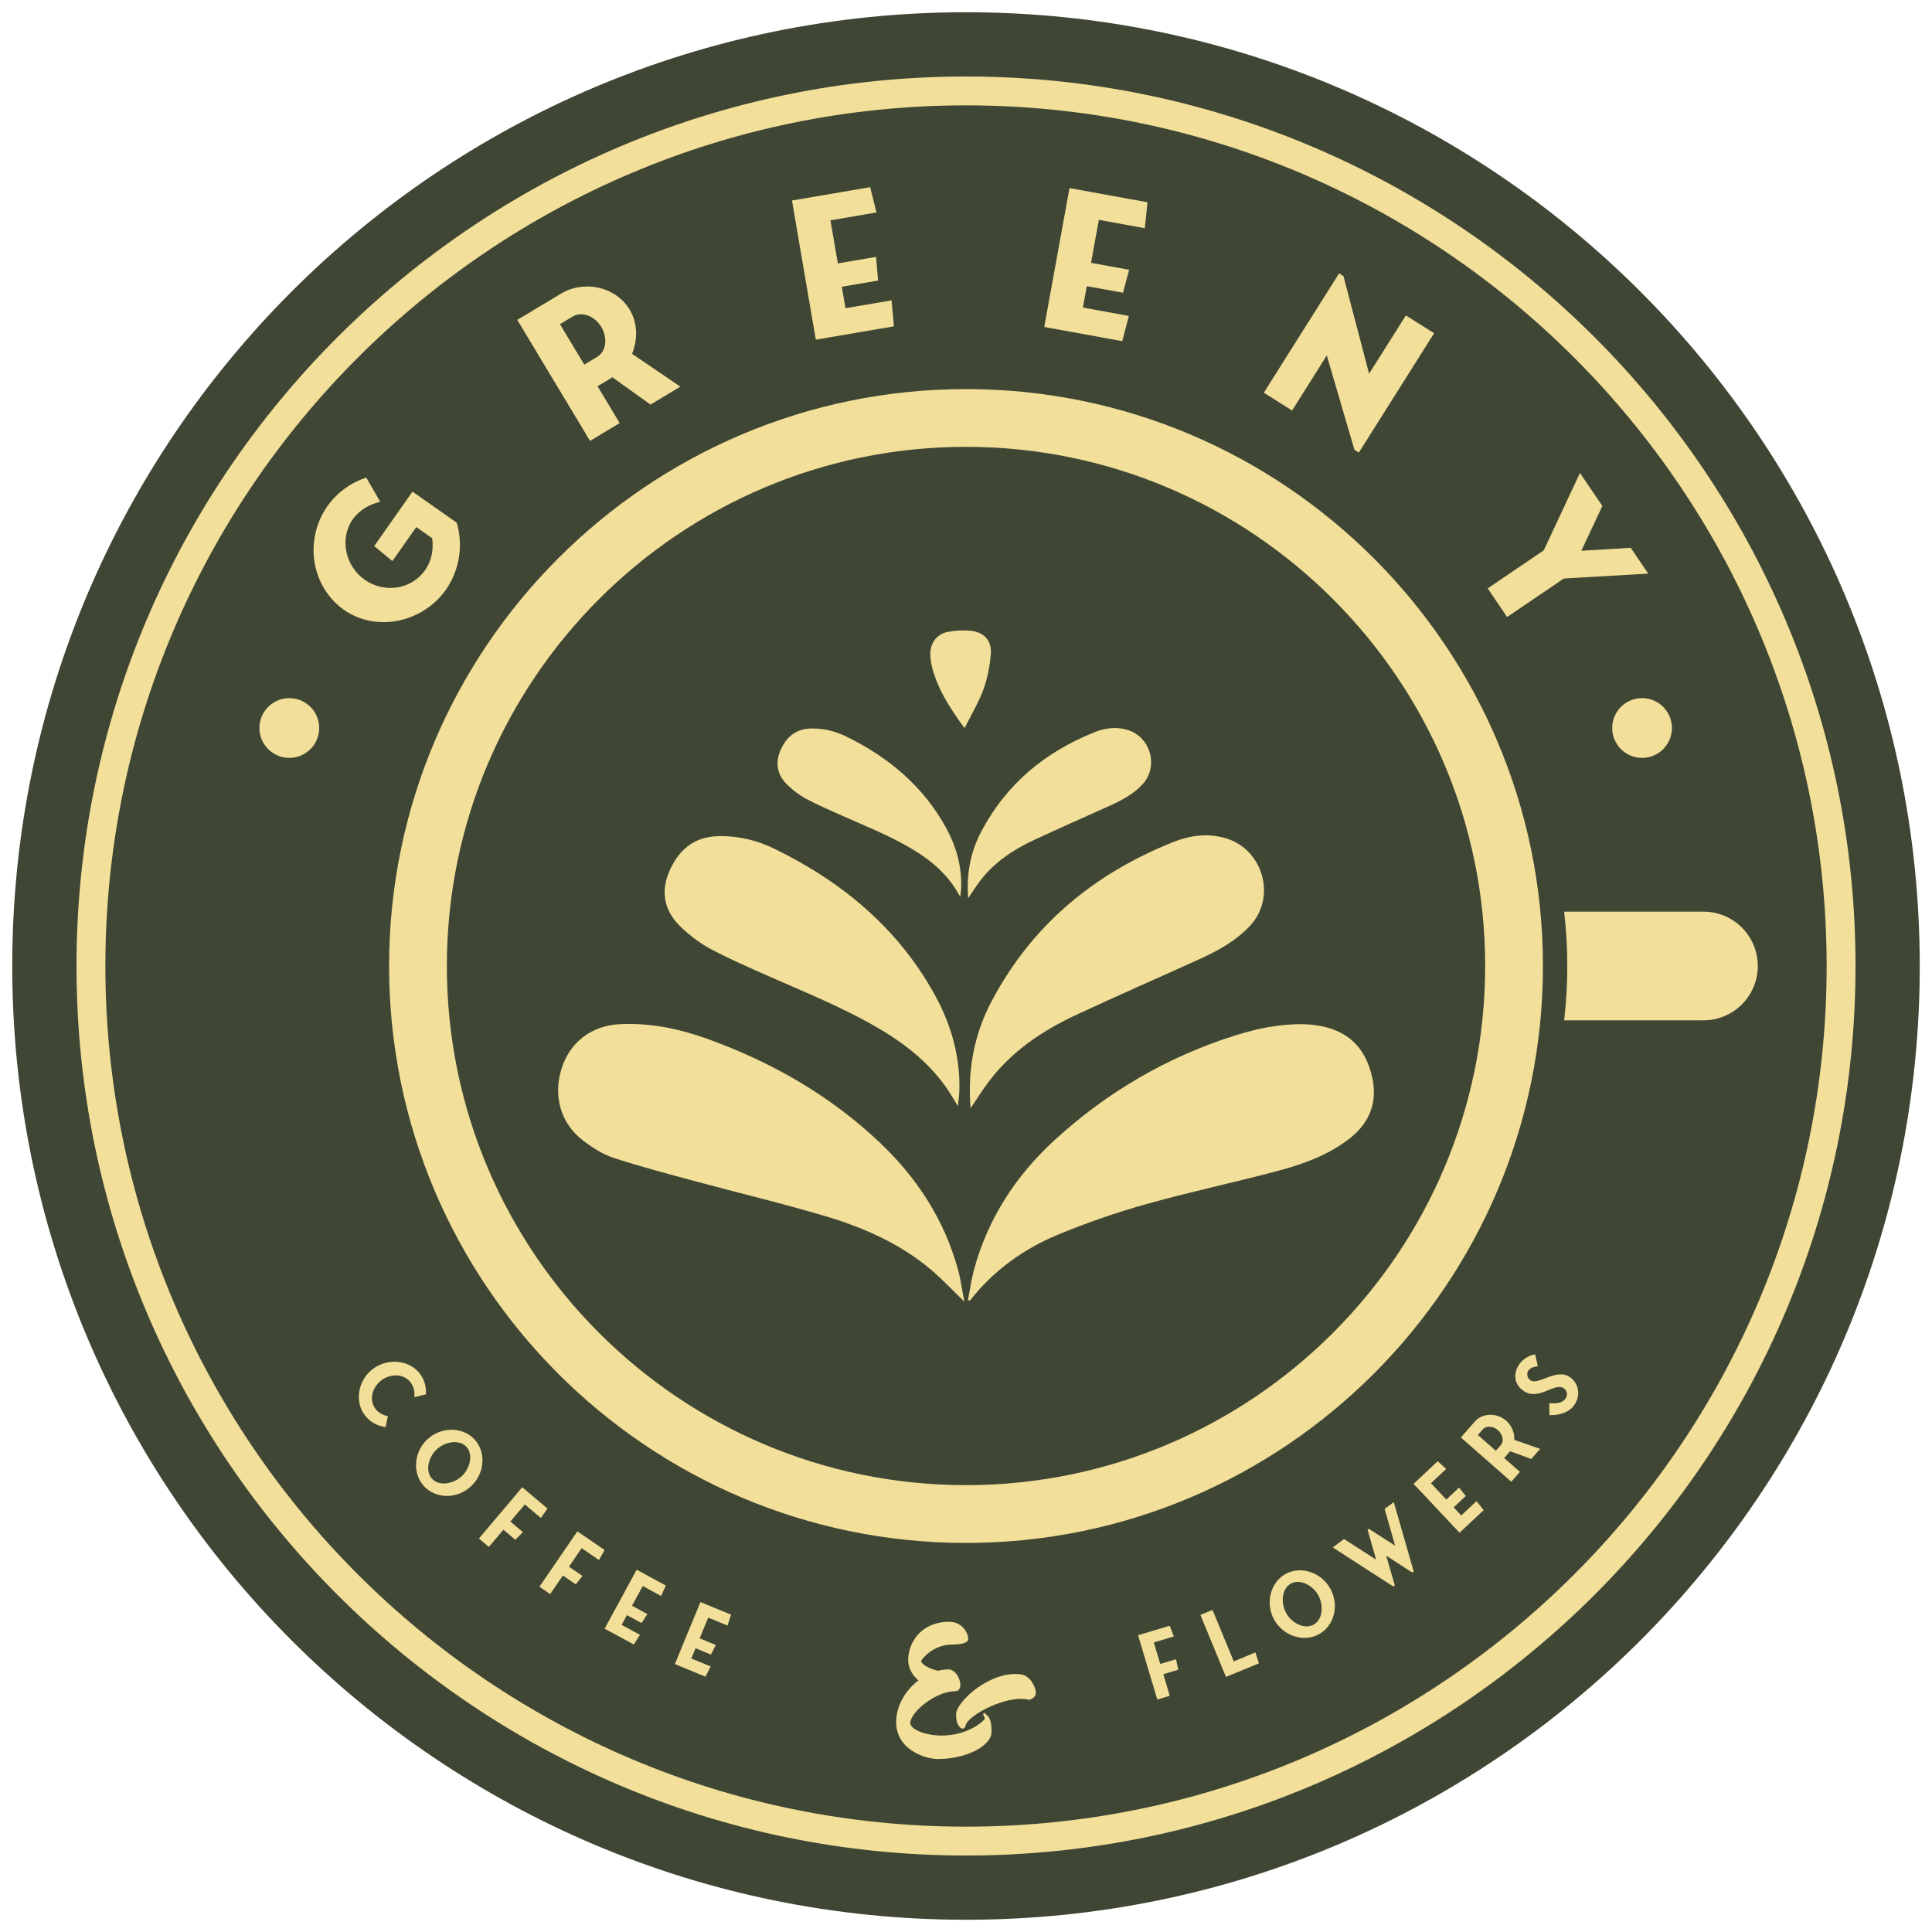
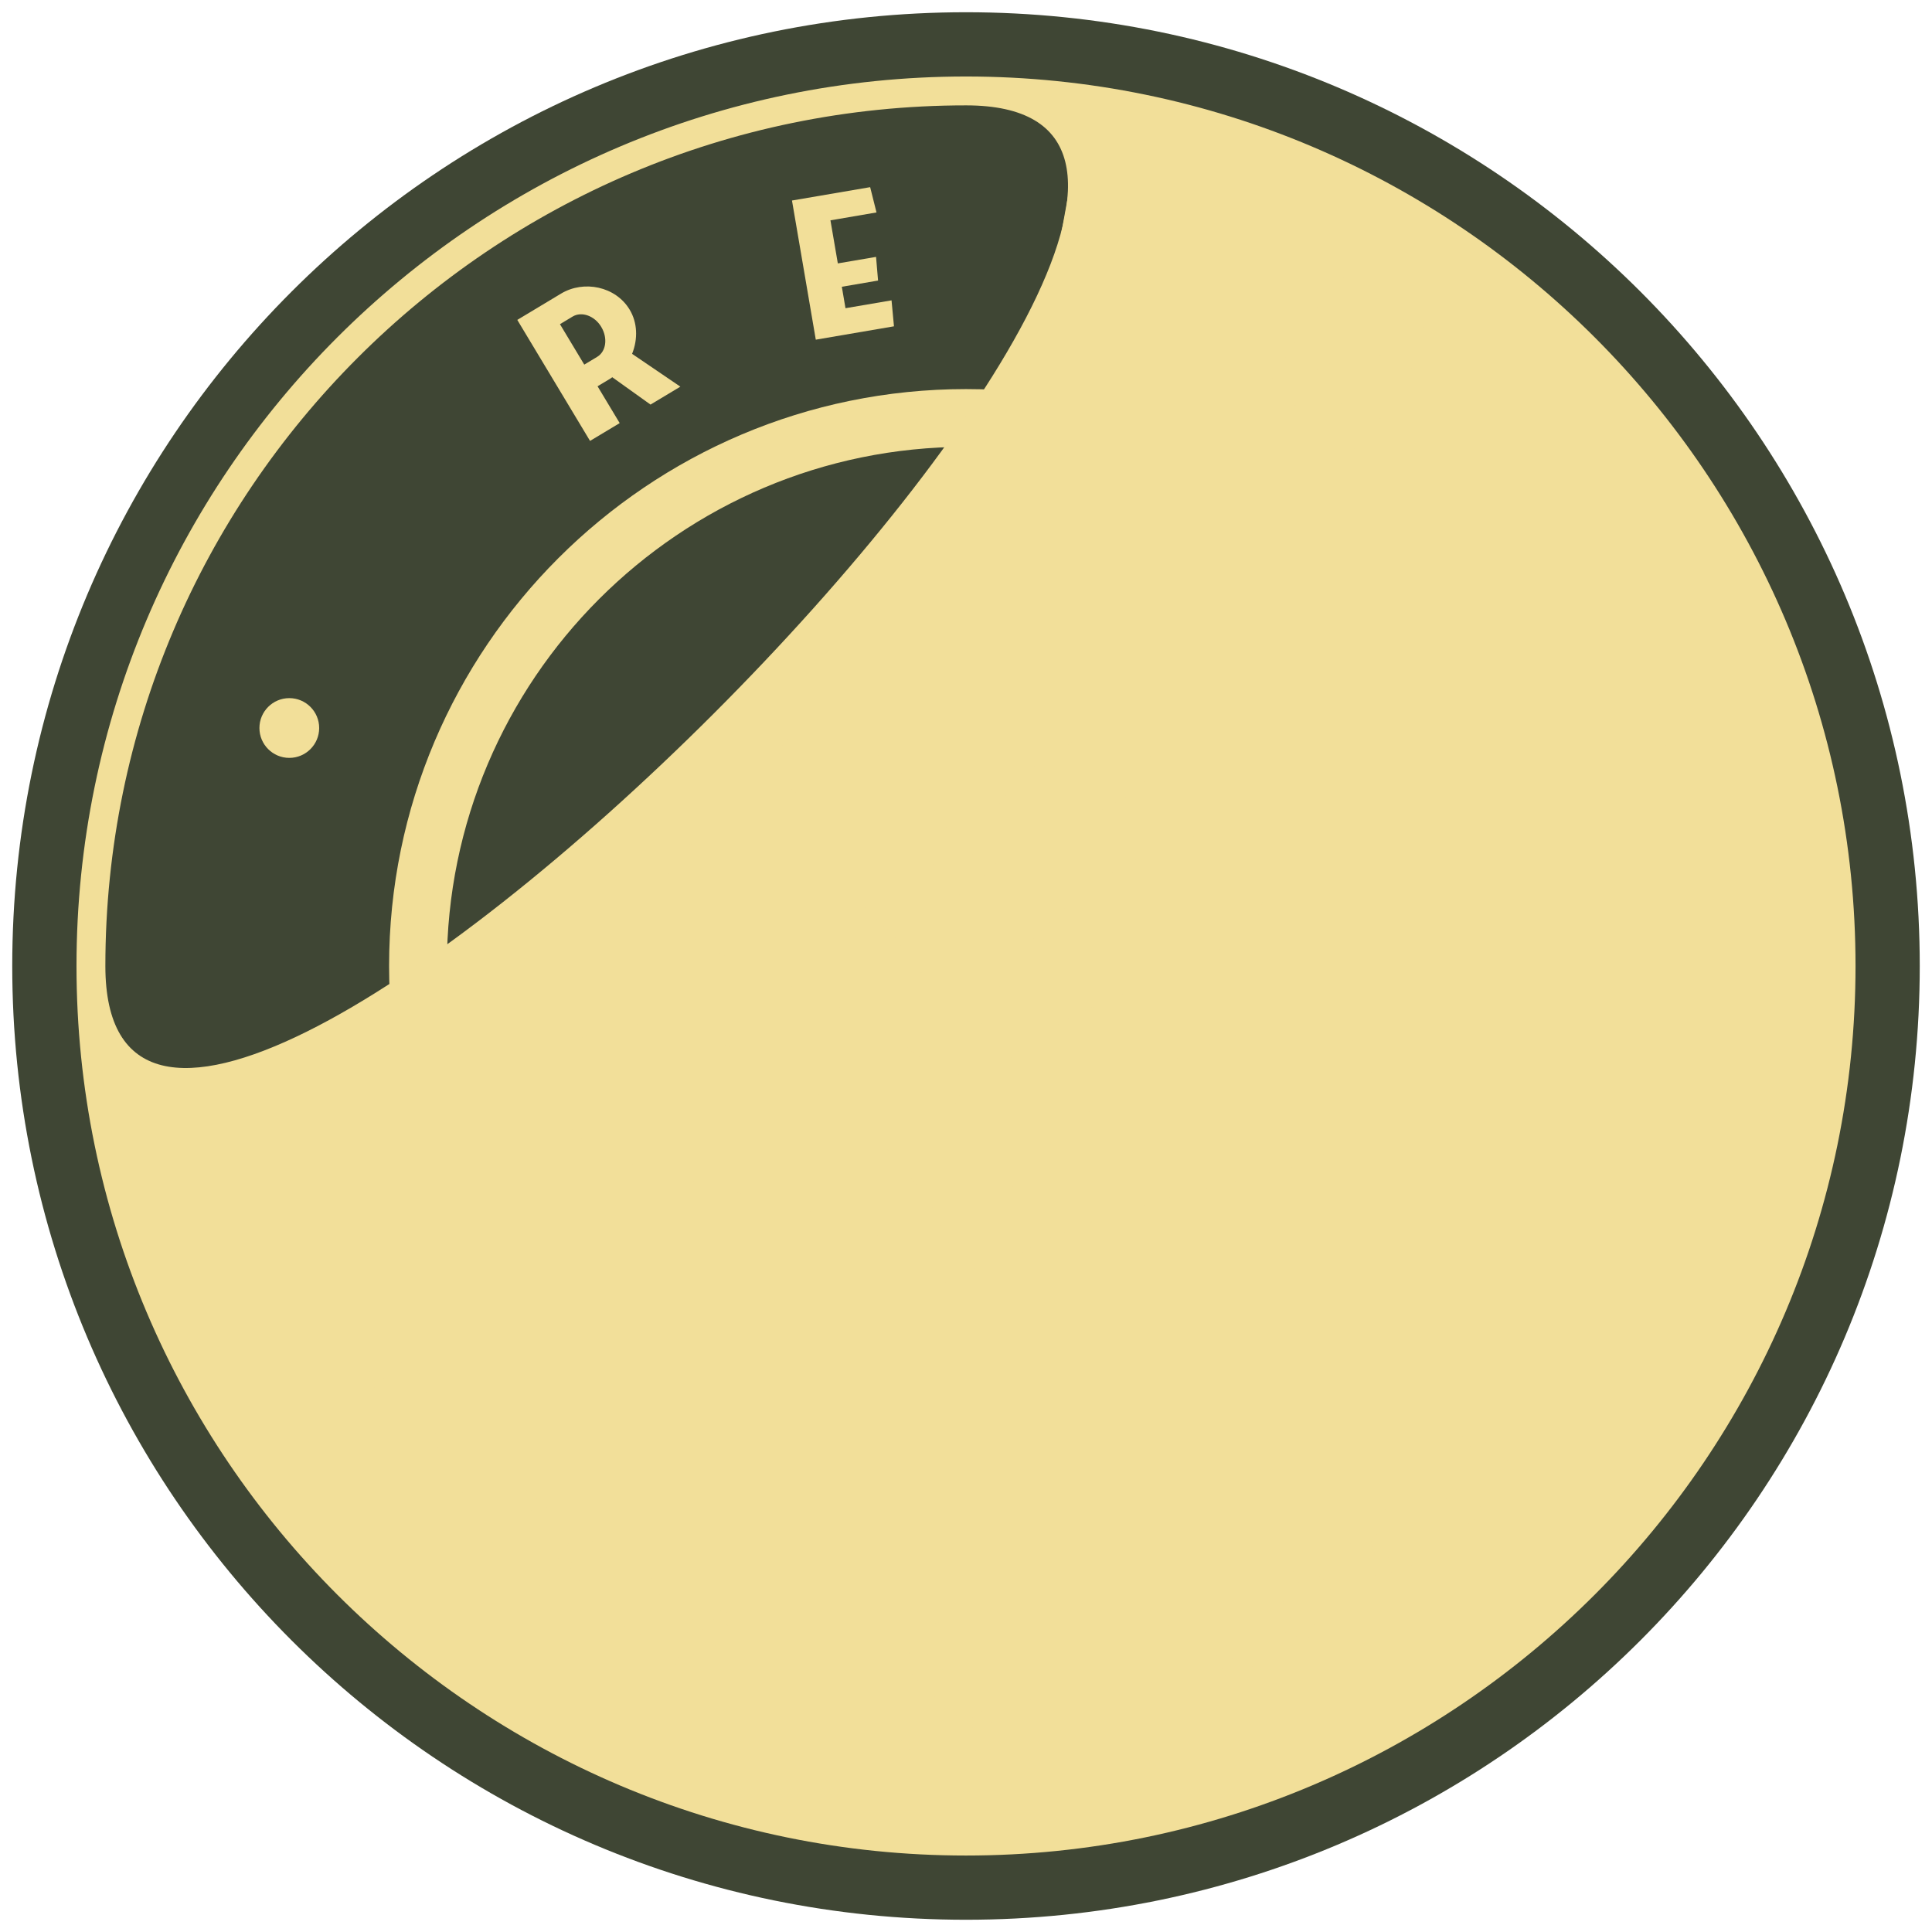
<svg xmlns="http://www.w3.org/2000/svg" id="Layer_1" data-name="Layer 1" viewBox="0 0 850.39 850.39">
  <defs>
    <style>
      .cls-1 {
        fill: #f2df99;
      }

      .cls-2 {
        fill: #3f4634;
      }

      .cls-3 {
        clip-path: url(#clippath);
      }

      .cls-4 {
        fill: none;
      }
    </style>
    <clipPath id="clippath">
      <rect class="cls-4" width="850.39" height="850.39" />
    </clipPath>
  </defs>
  <g class="cls-3">
    <g>
      <path class="cls-2" d="M845,425.2c0,231.85-187.95,419.8-419.8,419.8S5.39,657.05,5.39,425.2,193.35,5.39,425.2,5.39s419.8,187.95,419.8,419.8" />
      <path class="cls-1" d="M425.2,679.14c-140.03,0-253.94-113.92-253.94-253.94s113.92-253.94,253.94-253.94,253.94,113.92,253.94,253.94-113.92,253.94-253.94,253.94m0-482.46c-126,0-228.51,102.51-228.51,228.51s102.51,228.51,228.51,228.51,228.51-102.51,228.51-228.51-102.51-228.51-228.51-228.51" />
-       <path class="cls-1" d="M425.2,816.73c-215.89,0-391.53-175.64-391.53-391.53S209.31,33.67,425.2,33.67s391.53,175.64,391.53,391.53-175.64,391.53-391.53,391.53m0-770.35C216.31,46.38,46.38,216.32,46.38,425.2s169.94,378.82,378.82,378.82,378.82-169.94,378.82-378.82S634.08,46.38,425.2,46.38" />
-       <path class="cls-1" d="M181.56,216.39l19.49,13.69c2.83,9.69,1.41,20.56-4.81,29.55-10.03,14.13-30.22,18.97-44.84,8.81-14.01-9.84-17.9-30.11-7.44-45.43,4.43-6.3,10.58-10.64,17.27-12.78l6.12,10.61c-4.51,1.11-9.12,3.54-12.04,7.69-5.94,8.45-3.47,20.56,5.27,26.7,8.18,5.75,20.22,4.69,26.56-4.33,2.87-4.08,3.72-8.83,3.09-13.98l-7-4.92-10.52,14.96-8.01-6.59,16.86-23.98Z" />
+       <path class="cls-1" d="M425.2,816.73c-215.89,0-391.53-175.64-391.53-391.53S209.31,33.67,425.2,33.67s391.53,175.64,391.53,391.53-175.64,391.53-391.53,391.53m0-770.35C216.31,46.38,46.38,216.32,46.38,425.2S634.08,46.38,425.2,46.38" />
      <path class="cls-1" d="M286.33,178.08l-16.83-12.04c-.56,.43-1.08,.75-1.68,1.11l-4.8,2.88,9.74,16.2-13.05,7.84-32.02-53.26,19.27-11.58c10.05-6.04,24.03-3.17,30.19,7.08,3.41,5.67,3.72,12.8,1.07,19.44l21.24,14.44-13.12,7.89Zm-23.46-21.02c3.9-2.34,4.77-8.21,1.75-13.22-2.88-4.79-8.55-6.93-12.6-4.49l-5.55,3.34,10.7,17.8,5.7-3.43Z" />
      <polygon class="cls-1" points="372.15 135.66 392.42 132.2 393.49 143.63 359.08 149.51 348.6 88.26 383.01 82.38 385.8 93.51 365.53 96.98 368.78 115.94 385.6 113.07 386.49 123.49 370.54 126.22 372.15 135.66" />
      <polygon class="cls-1" points="476.65 135.38 496.88 139.06 493.97 150.16 459.63 143.92 470.75 82.79 505.09 89.03 503.9 100.45 483.67 96.77 480.23 115.7 497.02 118.75 494.29 128.85 478.37 125.96 476.65 135.38" />
      <polygon class="cls-1" points="598.1 199.22 596.18 198.01 584 156.46 568.72 180.69 556.28 172.86 589.42 120.31 591.34 121.52 602.62 164.5 618.81 138.83 631.24 146.67 598.1 199.22" />
-       <polygon class="cls-1" points="688.34 254.64 663.37 271.58 654.82 258.99 679.51 242.23 695.43 208.17 705.3 222.72 696.04 242.43 717.78 241.11 725.49 252.48 688.34 254.64" />
      <path class="cls-1" d="M436.43,762.33c0,6.14-11.13,11.92-23.55,11.92-5.71,0-18.42-4.12-18.42-16.26,0-7.15,4.05-14.01,9.83-18.35-2.53-2.09-4.55-5.2-4.55-9.03,0-6.86,5.06-16.76,18.13-16.76,5.42,0,8.31,4.7,8.31,7.51,0,1.81-2.89,2.53-7.3,2.53-8.09,0-13.44,6.5-13.44,7.37,0,.58,2.1,2.96,7.44,4.12,1.52-.36,3.11-.58,4.62-.58,4.55,0,7.51,9.61,2.89,9.61-8.53,0-19.72,9.25-19.72,14.02,0,2.6,6.29,5.49,13.73,5.49,12.07,0,18.86-6.72,19-7.3,.15-.65-.58-1.73-.58-1.73,0,0-.22-1.73,1.09-.43,1.3,1.3,2.53,1.95,2.53,7.87m19.51-17.27c0,2.46-2.89,3.18-3.18,3.11-9.32-2.53-27.82,7.22-27.82,11.78-.29,.87-1.23,.94-1.37,.94s-2.75-.58-2.75-6.29,15.6-19.72,28.83-17.56c3.76,.58,6.28,5.56,6.28,8.02" />
      <path class="cls-1" d="M140.49,320.44c0,7.26-5.89,13.15-13.15,13.15s-13.15-5.89-13.15-13.15,5.89-13.15,13.15-13.15,13.15,5.89,13.15,13.15" />
      <path class="cls-1" d="M735.92,320.44c0,7.26-5.89,13.15-13.15,13.15s-13.15-5.89-13.15-13.15,5.89-13.15,13.15-13.15,13.15,5.89,13.15,13.15" />
      <path class="cls-1" d="M169.74,628.16c-3.63-.46-7.05-2.33-9.3-5.42-4.38-5.99-2.93-15.36,3.91-20.35,6.45-4.71,15.99-3.88,20.61,2.45,1.92,2.64,2.74,5.8,2.5,8.89l-5.11,1.27c.32-2.23-.16-4.52-1.55-6.43-2.77-3.78-8.49-4.24-12.79-1.11-4.07,2.97-5.76,8.52-2.84,12.51,1.3,1.79,3.29,2.94,5.56,3.37l-.99,4.8Z" />
      <path class="cls-1" d="M188.08,633.56c6.03-5.65,15.5-5.63,20.73-.05,5.26,5.61,4.58,15.02-1.42,20.64-6.15,5.76-15.45,5.68-20.71,.08-5.23-5.58-4.61-15.05,1.4-20.67m2.13,17.37c3.28,3.5,9.54,2.11,13.05-1.17,3.65-3.42,5.15-9.6,2.02-12.93-3.23-3.45-9.48-2.22-13.07,1.14-3.74,3.5-5.15,9.6-1.99,12.96" />
      <polygon class="cls-1" points="224.63 669.72 230.16 674.39 226.83 677.75 221.59 673.32 215.18 680.89 210.8 677.19 229.88 654.62 240.99 664.02 238.06 668.14 231.01 662.18 224.63 669.72" />
      <polygon class="cls-1" points="250.44 689.59 256.4 693.68 253.42 697.36 247.77 693.48 242.16 701.65 237.43 698.41 254.14 674.04 266.14 682.27 263.63 686.66 256.02 681.44 250.44 689.59" />
      <polygon class="cls-1" points="273.62 715.21 281.69 719.59 278.96 723.84 266.14 716.87 280.24 690.92 293.06 697.89 290.98 702.49 282.91 698.1 278.2 706.78 284.95 710.45 282.37 714.41 275.95 710.92 273.62 715.21" />
      <polygon class="cls-1" points="304.3 730.01 312.8 733.51 310.53 738.02 297.05 732.46 308.3 705.16 321.79 710.71 320.22 715.51 311.72 712.01 307.96 721.14 315.07 724.07 312.92 728.28 306.16 725.5 304.3 730.01" />
      <polygon class="cls-1" points="510.69 732.4 517.63 730.33 518.62 734.96 512.04 736.92 514.89 746.42 509.39 748.06 500.93 719.76 514.87 715.59 516.7 720.3 507.86 722.94 510.69 732.4" />
      <polygon class="cls-1" points="552.57 727.33 554.15 732.13 539.62 738.12 528.37 710.82 533.7 708.61 543.04 731.26 552.57 727.33" />
      <path class="cls-1" d="M560.84,712.93c-4.01-7.23-1.69-16.4,5-20.12,6.72-3.73,15.69-.78,19.69,6.41,4.09,7.37,1.75,16.37-4.97,20.1-6.69,3.71-15.73,.8-19.72-6.39m17.37,2.16c4.2-2.33,4.37-8.74,2.04-12.94-2.43-4.37-8.06-7.33-12.06-5.11-4.13,2.29-4.46,8.66-2.07,12.96,2.48,4.48,8.06,7.33,12.09,5.09" />
      <polygon class="cls-1" points="613.28 698.33 586.63 681.11 591.6 677.42 605.73 686.52 601.95 673.31 602.49 672.91 614.07 680.33 609.45 664.17 613.49 661.18 622.25 691.67 621.59 692.16 610.15 684.74 613.94 697.84 613.28 698.33" />
      <polygon class="cls-1" points="643.19 667.04 649.89 660.75 653.07 664.68 642.44 674.66 622.2 653.14 632.83 643.16 636.55 646.57 629.86 652.86 636.62 660.05 642.22 654.79 645.18 658.48 639.85 663.49 643.19 667.04" />
      <path class="cls-1" d="M673.98,642.19l-9.31-3.43c-.2,.23-.37,.48-.59,.73l-2,2.28,6.94,6.09-3.8,4.34-22.21-19.48,6.13-6.99c3.24-3.69,9.57-4.13,13.81-.41,2.39,2.1,3.73,5.17,3.59,8.44l11.36,3.98-3.9,4.45Zm-13.37-6.14c1.46-1.66,.9-4.64-1.28-6.55-2.09-1.84-5.15-2.08-6.68-.33l-2.15,2.45,7.91,6.94,2.2-2.51Z" />
-       <path class="cls-1" d="M681.99,622.9l-.08-5.27c2.79,.12,5.56,.21,7.17-2.05,1.29-1.8,.38-3.7-.67-4.45-4.16-2.99-11.16,5.88-18,.97-4.19-3.01-4.34-7.92-1.58-11.76,1.55-2.16,4.19-3.77,6.88-4.2l1.19,5.19c-1.5,.22-3.28,.7-4.13,1.88-.92,1.28-.67,3.21,.81,4.27,3.57,2.56,11.47-5.61,17.55-1.24,4.19,3.01,4.46,8.51,1.83,12.17-2.51,3.5-6.67,4.53-10.96,4.49" />
-       <path class="cls-1" d="M749.8,449.11h-61.32l.11-1.04c1.69-15.2,1.69-30.55,0-45.75l-.11-1.04h61.32c13.21,0,23.91,10.71,23.91,23.91h0c0,13.21-10.71,23.92-23.91,23.92" />
      <path class="cls-1" d="M424.46,572.93c-5.35-5.16-9.75-9.9-14.65-14.04-13.55-11.45-29.54-18.5-46.29-23.51-19.02-5.68-38.37-10.26-57.54-15.45-11.99-3.24-24.02-6.4-35.82-10.25-4.73-1.54-9.21-4.4-13.23-7.42-10.11-7.56-13.61-19.82-9.71-32.03,3.71-11.62,13.24-18.89,25.93-19.46,13.21-.59,25.98,2.08,38.28,6.52,28.39,10.24,54.17,25.03,76.13,45.92,16.18,15.4,28.01,33.64,34.05,55.33,1.25,4.48,1.84,9.14,2.86,14.39" />
      <path class="cls-1" d="M426.06,572.27c.85-4.38,1.44-8.83,2.59-13.13,6.08-22.68,18.47-41.68,35.59-57.36,23.02-21.08,49.51-36.59,79.38-46,9.54-3,19.35-5.05,29.42-4.99,3.49,.02,7.06,.47,10.44,1.31,11.61,2.88,18.01,10.79,20.51,22.15,2.41,10.97-1.12,19.93-9.82,26.77-9.66,7.59-21.08,11.57-32.75,14.64-18.93,4.98-38.09,9.08-56.92,14.36-12.97,3.64-25.78,8.07-38.24,13.18-15.49,6.35-28.93,15.92-39.36,29.32-.28-.09-.56-.18-.84-.27" />
      <path class="cls-1" d="M427.22,487.79c-1.4-17.04,1.59-32.59,9.27-47.13,17.72-33.51,45.08-56.13,79.97-70.04,7.51-2.99,15.38-4.01,23.31-1.58,16.37,5.02,22.09,26.02,10.45,38.45-6.2,6.62-14,10.94-22.16,14.64-18.09,8.21-36.3,16.17-54.31,24.56-14.97,6.98-28.5,16.05-38.59,29.47-2.68,3.57-5.06,7.38-7.95,11.63" />
      <path class="cls-1" d="M421.58,486.83c-1.11-1.86-1.79-3-2.47-4.13-7.77-12.82-18.89-22.06-31.59-29.6-15.96-9.47-33.16-16.32-50.07-23.81-8.32-3.68-16.67-7.33-24.69-11.6-4.6-2.45-8.89-5.75-12.72-9.32-7.55-7.02-9.3-15.43-5.66-24.28,4.04-9.83,10.96-15.86,22-16.06,8.68-.16,17.05,1.9,24.71,5.66,29.77,14.58,54.4,35.05,70.53,64.5,7.14,13.03,11.13,27.13,10.64,42.21-.02,.78-.08,1.56-.16,2.34-.11,1.07-.26,2.13-.5,4.09" />
      <path class="cls-1" d="M426.18,395.31c-.88-10.62,.99-20.32,5.78-29.38,11.04-20.89,28.1-34.98,49.85-43.66,4.68-1.87,9.59-2.5,14.53-.98,10.2,3.13,13.77,16.22,6.52,23.97-3.86,4.13-8.73,6.82-13.81,9.13-11.28,5.12-22.63,10.08-33.86,15.31-9.33,4.35-17.77,10-24.05,18.37-1.67,2.23-3.15,4.6-4.95,7.25" />
      <path class="cls-1" d="M422.66,394.71c-.69-1.16-1.11-1.87-1.54-2.58-4.84-7.99-11.78-13.75-19.69-18.45-9.95-5.9-20.67-10.17-31.21-14.84-5.18-2.29-10.39-4.57-15.39-7.23-2.87-1.53-5.54-3.58-7.93-5.81-4.7-4.38-5.79-9.62-3.53-15.14,2.52-6.13,6.83-9.89,13.71-10.01,5.41-.1,10.63,1.19,15.4,3.53,18.56,9.09,33.91,21.85,43.96,40.21,4.45,8.12,6.94,16.91,6.63,26.31-.02,.49-.05,.98-.1,1.46-.07,.66-.16,1.33-.31,2.55" />
-       <path class="cls-1" d="M424.57,320.51c-6.39-8.66-11.66-16.87-14.23-26.49-.52-1.96-.83-4.04-.85-6.07-.04-4.91,2.82-8.86,7.63-9.81,3.39-.67,7.03-.87,10.46-.46,5.63,.67,8.98,4.38,8.54,10.04-.41,5.29-1.42,10.7-3.23,15.67-2.08,5.74-5.31,11.06-8.32,17.11" />
    </g>
  </g>
</svg>